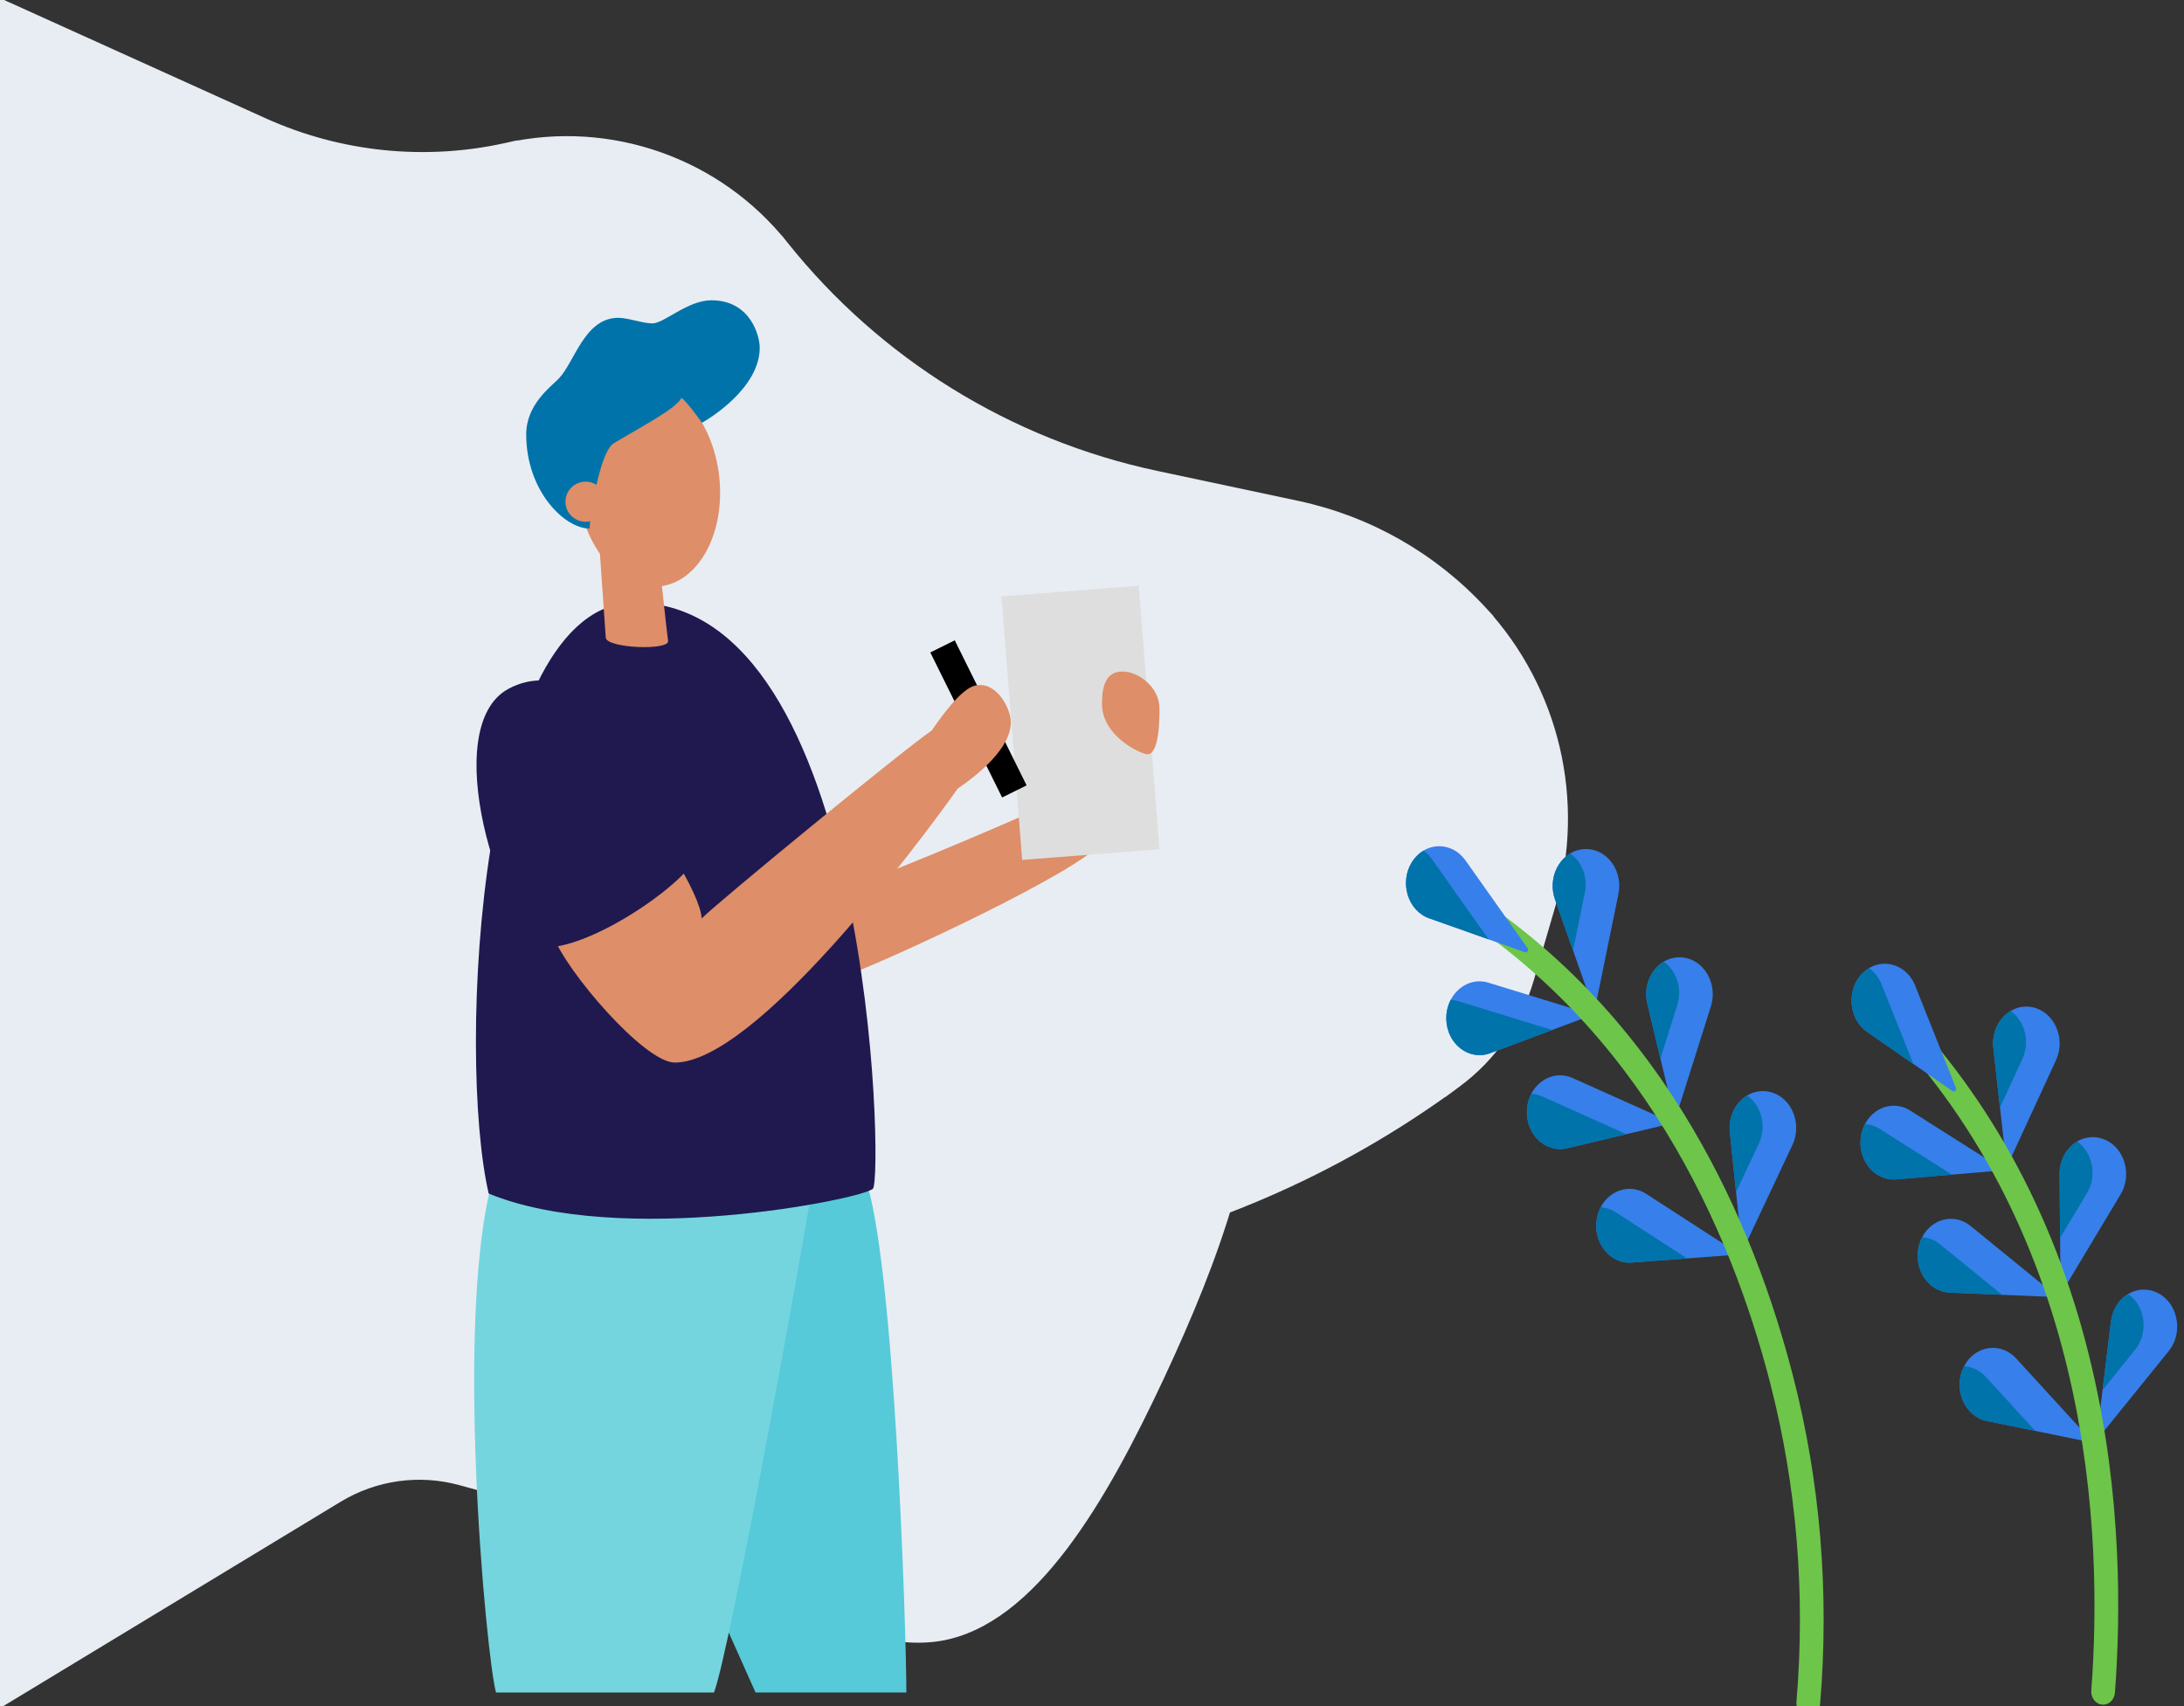
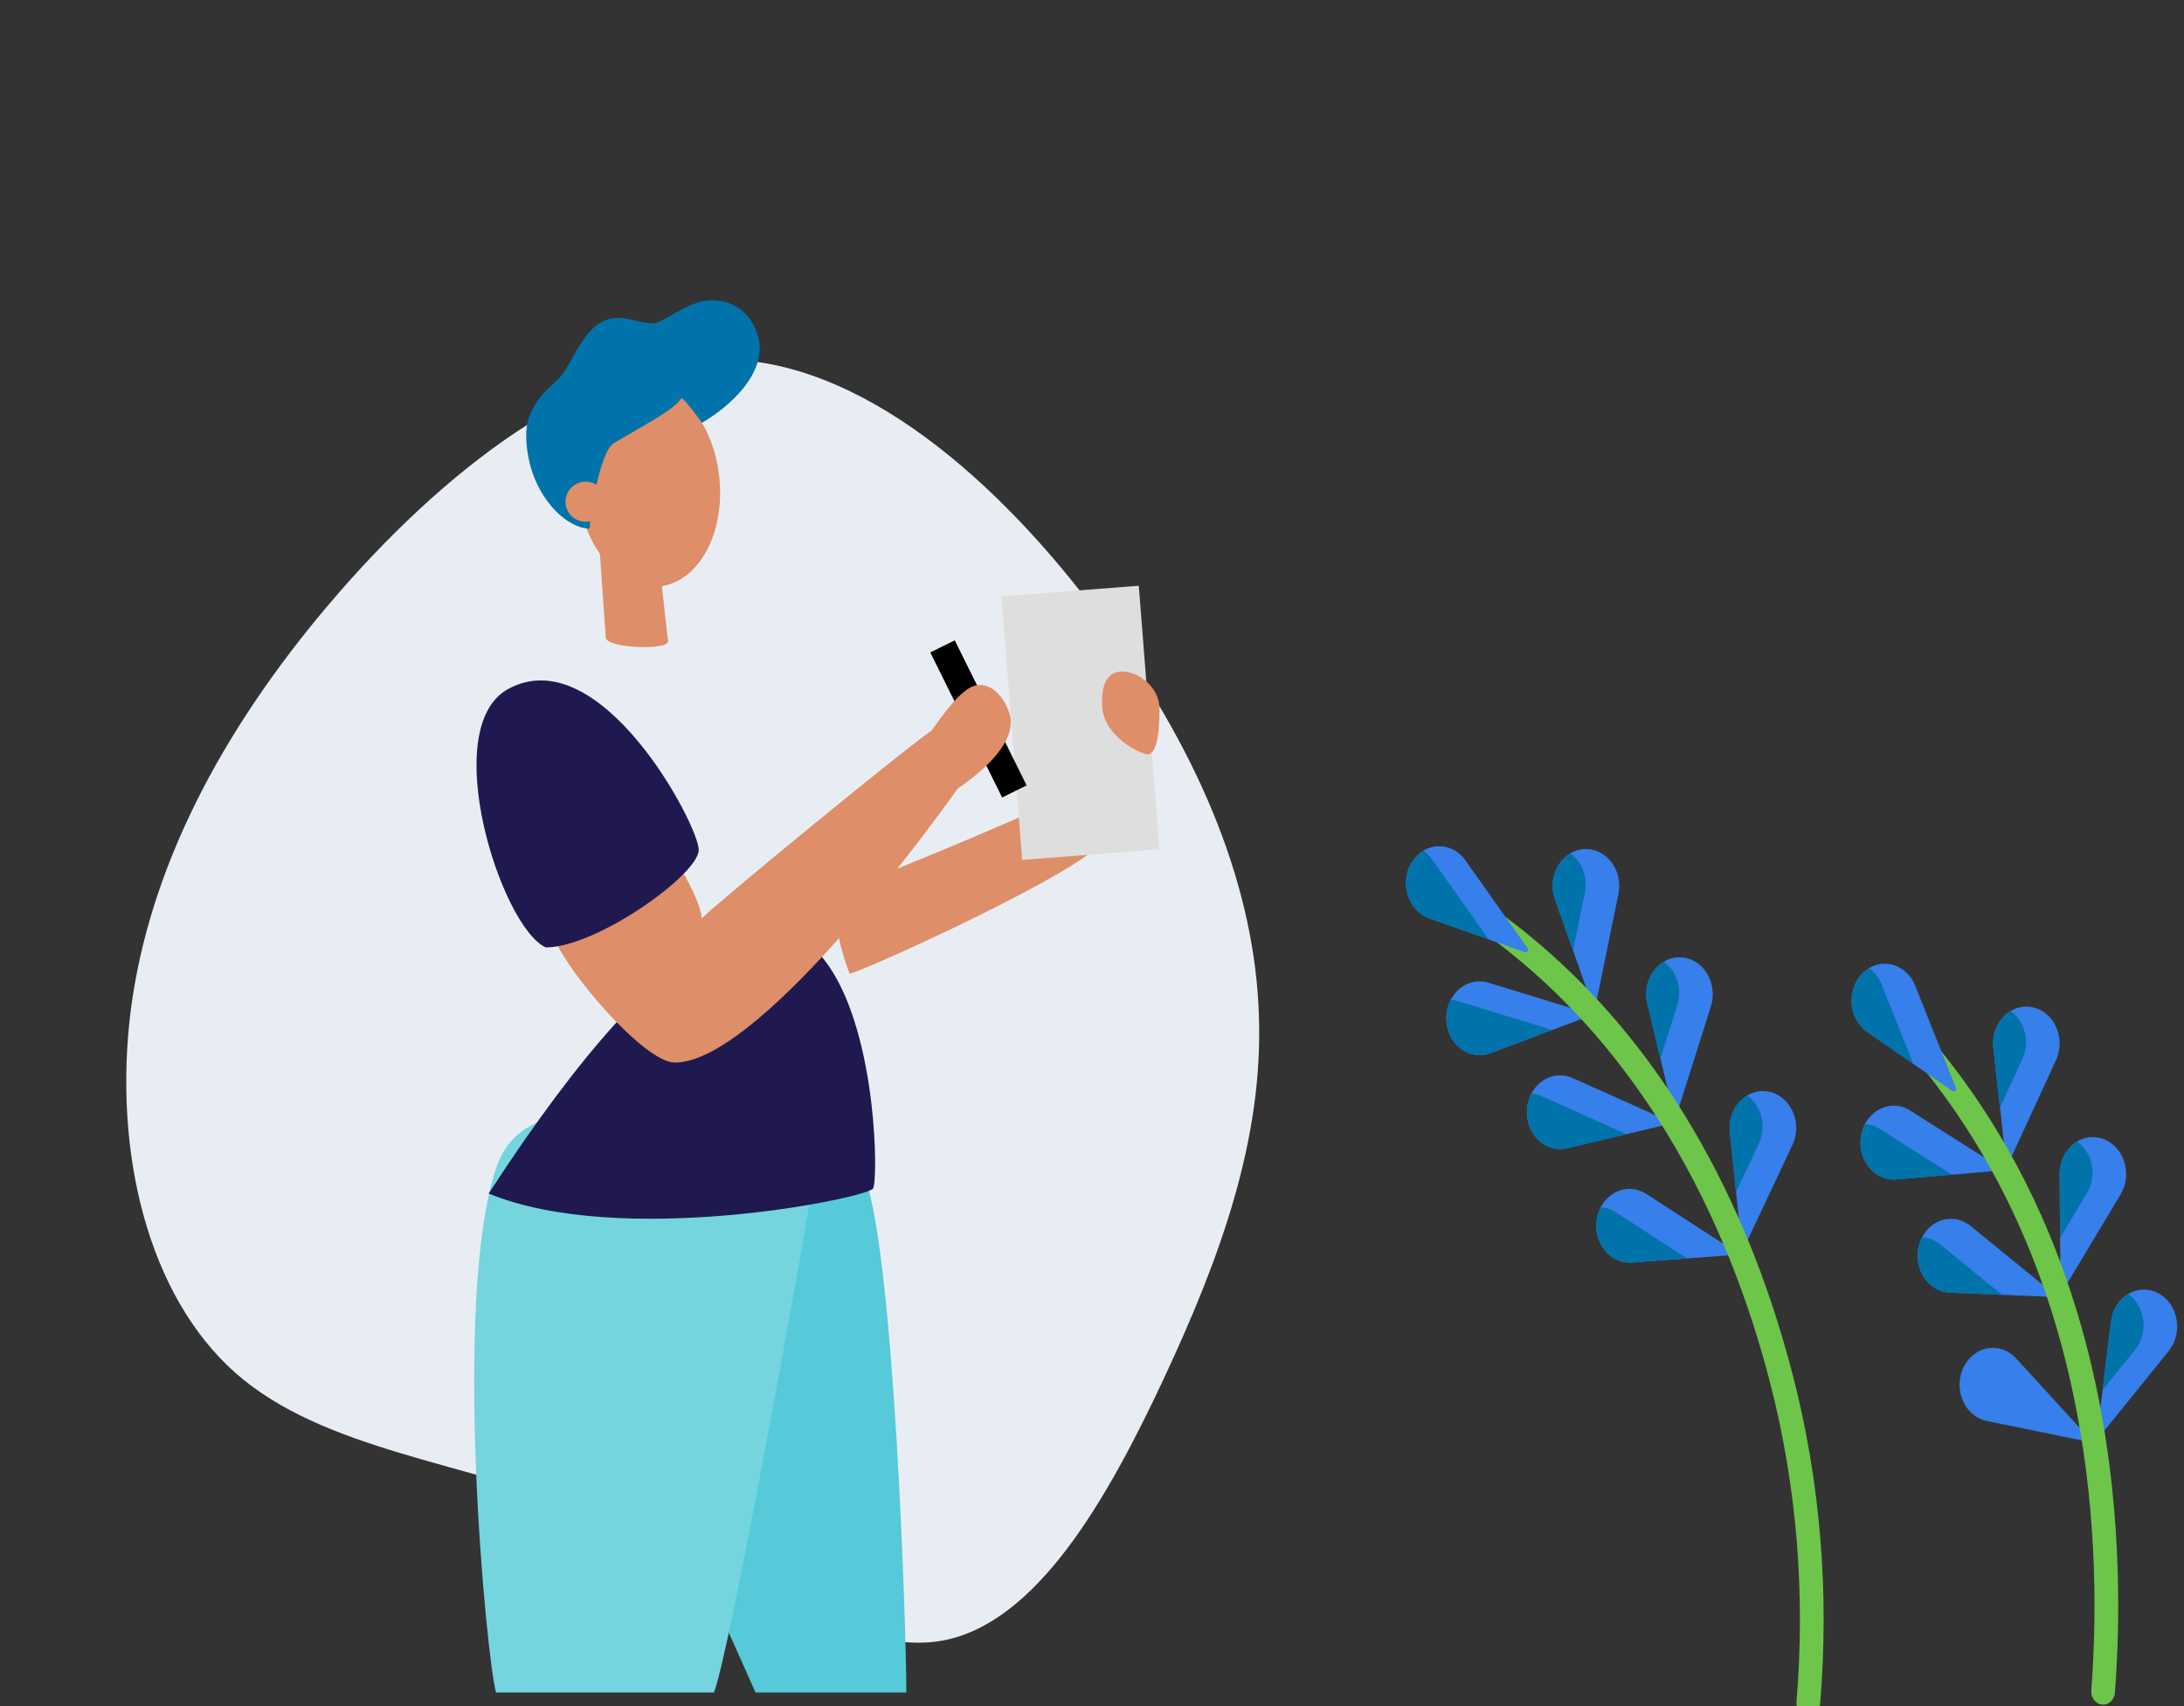
<svg xmlns="http://www.w3.org/2000/svg" xmlns:xlink="http://www.w3.org/1999/xlink" version="1.1" preserveAspectRatio="xMidYMid meet" viewBox="0 0 640 500" width="640" height="500">
  <rect x="0" y="0" width="640" height="500" fill="#333333" stroke="none" />
  <defs>
    <path d="" id="aHGeZDuho" />
-     <path d="M0 500C53.11 467.82 86.31 447.71 99.59 439.67C110.14 433.28 122.85 431.5 134.74 434.76C149.53 438.81 148.35 438.49 156.41 440.69C188.59 449.51 223.01 439.87 245.93 415.63C253.91 407.2 257.86 403.02 270.16 390.02C280.34 379.26 293.7 372.03 308.28 369.41C321.39 367.04 303.79 370.21 308.28 369.41C351.39 361.64 392.13 344.07 427.37 318.07C430.58 315.7 416.66 325.98 427.37 318.07C437.79 310.39 445.4 299.49 449.01 287.06C453.15 272.85 452.98 273.43 455.37 265.23C464.25 234.68 456.5 201.71 434.92 178.33C430.45 173.49 441.87 185.87 434.92 178.33C420.38 162.59 401.32 151.74 380.36 147.28C358.81 142.7 353.71 141.62 339 138.49C296.08 129.36 257.65 105.62 230.3 71.31C223.9 63.29 238.76 81.92 230.3 71.31C210.74 46.77 178.9 35.54 148.28 42.37C140.96 44.01 158.29 40.14 148.28 42.37C124.54 47.67 99.72 45.11 77.56 35.09C67.22 30.41 41.36 18.71 0 0L0 500Z" id="a1NTSCN7ki" />
    <path d="M368.91 297.53C370.21 333.94 357.64 368.46 341.03 404.05C324.43 439.51 303.67 476.04 275.79 480.87C247.92 485.58 212.93 458.72 174.74 443.52C136.41 428.44 94.91 425.14 69.04 402.4C43.2 379.54 33.11 337.24 38.33 296C43.67 254.77 64.55 214.57 96.57 176.88C128.72 139.06 172.25 103.71 214.23 105.36C256.34 107.01 297.02 145.66 324.78 184.19C352.67 222.72 367.74 261.13 368.91 297.53Z" id="c4zoFtUMhs" />
    <path d="M253.55 345.35C262.09 369.07 265.6 477.59 265.6 496C262.65 496 247.92 496 221.4 496L203 454.81L234.93 339.5C244.86 342.62 251.07 344.57 253.55 345.35Z" id="dO77gNg2Q" />
    <path d="M209.23 496C202.84 496 151.75 496 145.36 496C142.65 487.01 132.4 381.3 145.36 342.37C158.33 303.44 237.91 348.37 237.91 348.37C235.49 364.23 214.02 483.42 209.23 496Z" id="b7VcfXFc7" />
    <path d="M320.91 248.82C333.44 238.15 318.47 229.91 313.75 232.66C309.03 235.4 259.88 256.42 249.79 259.49C239.7 262.56 248.98 285.36 248.98 285.36C253.05 284.56 308.38 259.49 320.91 248.82Z" id="c5O4hhwTD" />
    <path d="M333.71 171.66C333.71 171.66 333.71 171.66 333.71 171.66C337.35 218 339.37 243.74 339.77 248.89C339.77 248.89 339.77 248.89 339.77 248.89C315.63 250.76 302.21 251.8 299.53 252.01C299.53 252.01 299.53 252.01 299.53 252.01C295.89 205.67 293.87 179.93 293.47 174.78C293.47 174.78 293.47 174.78 293.47 174.78C317.61 172.91 331.02 171.87 333.71 171.66Z" id="b3TlIhN4ky" />
    <path d="M276.2 189.43L297.25 231.94" id="b54i6Vk5rh" />
    <path d="M210.76 139.69C212.58 156.2 204.77 170.6 193.31 171.85C181.85 173.09 171.09 160.71 169.27 144.19C167.45 127.68 175.27 113.28 186.72 112.03C198.18 110.79 208.95 123.17 210.76 139.69Z" id="eN9Mf1EZ" />
-     <path d="M255.8 348.37C252.74 351.42 181.83 365.69 143.2 349.78C133.77 309.06 140.18 176.61 185.88 176.61C255.61 176.61 258.86 345.33 255.8 348.37Z" id="i2z9sOFvXt" />
+     <path d="M255.8 348.37C252.74 351.42 181.83 365.69 143.2 349.78C255.61 176.61 258.86 345.33 255.8 348.37Z" id="i2z9sOFvXt" />
    <path d="M285.75 200.92C281.47 201.92 275.58 210.45 273.03 214.08C264.41 219.98 209.82 264.83 205.62 269.17C205.45 265.55 201.95 258.3 197.74 251.59C194.19 253.88 165.75 272.14 162.2 274.43C165.88 284.58 188.81 311.4 197.74 311.4C221.19 311.4 268.6 248.11 280.62 231.14C286.23 227.26 296.22 219.51 296.22 211.63C296.22 207.68 291.98 199.46 285.75 200.92Z" id="bYXMv9pfd" />
    <path d="M163.71 110.99C168.42 106.12 171.25 93.14 181.2 93.14C184.03 93.14 188.42 94.78 191.18 94.78C194.64 94.76 201.51 88 208.44 88C220.05 88 222.63 98.61 222.63 101.88C222.63 113.82 207.66 122.83 205.67 123.91C204.83 122.54 200.96 117.41 199.67 116.63C198.13 119.82 187.73 125.14 179.87 129.9C175.47 132.56 172.7 153.27 172.77 154.9C165.43 154.92 154.2 143.86 154.2 127.31C154.2 118.53 161.38 113.39 163.71 110.99Z" id="axpk7F7pV" />
    <path d="M171.62 141.16C168.35 141.16 165.7 143.79 165.7 147.04C165.7 150.28 168.35 152.91 171.62 152.91C174.88 152.91 177.53 150.28 177.53 147.04C177.53 143.79 174.88 141.16 171.62 141.16Z" id="fXjViOmJU" />
    <path d="M177.51 186.87C177.37 184.91 176.69 175.1 175.47 157.46C185.53 156.36 191.12 155.76 192.24 155.64C192.24 155.64 195.33 184.88 195.78 187.8C196.25 190.74 177.73 189.99 177.51 186.87Z" id="a9J8HSmrA" />
    <path d="M159.93 277.65C174.78 277.65 204.76 256.28 204.76 249.07C204.76 241.86 175.99 187.28 148.98 201.88C128.16 213.15 146.78 271.66 159.93 277.65Z" id="d5CHfrDYy" />
    <path d="M336.24 221.05C339.78 221.05 339.78 210.42 339.78 207.66C339.78 201.39 333.62 196.8 328.94 196.8C324.27 196.8 322.92 200.71 322.92 206.21C322.92 215.92 334.55 221.05 336.24 221.05Z" id="e19dkS2FOY" />
    <path d="M460.96 278.54C464.24 287.83 466.06 292.99 466.42 294.02C466.67 294.72 467.59 294.65 467.74 293.91C468.4 290.72 473.61 265.21 474.26 262.02C475.66 255.2 470.96 248.82 464.77 248.82C464.53 248.82 464.28 248.83 464.02 248.85C462.6 248.97 461.28 249.41 460.13 250.11C455.96 252.59 453.8 258.28 455.67 263.57C456.38 265.57 458.14 270.56 460.96 278.54Z" id="c2Q5IJTyU9" />
    <path d="M423.82 298.71C424.01 305.98 430.48 310.98 436.69 308.66C437.9 308.2 443.95 305.93 454.84 301.85C460.72 299.65 463.98 298.43 464.63 298.18C465.28 297.94 465.25 296.92 464.6 296.72C461.76 295.85 439.02 288.86 436.17 287.99C431.68 286.61 427.24 288.94 425.12 293.01C424.29 294.58 423.82 296.42 423.82 298.41C423.82 298.51 423.82 298.61 423.82 298.71Z" id="c63s80Noo" />
    <path d="M486.57 310.19C488.79 319.52 490.03 324.71 490.28 325.74C490.45 326.47 491.37 326.51 491.6 325.8C492.57 322.71 500.38 298.03 501.36 294.94C501.74 293.74 501.91 292.53 501.91 291.35C501.91 285.76 497.95 280.79 492.54 280.56C490.7 280.48 489 280.96 487.53 281.84C483.74 284.11 481.52 289.07 482.73 294.13C483.24 296.27 484.52 301.63 486.57 310.19Z" id="a8v1MZoB" />
    <path d="M476.59 332.39C483.48 330.75 487.3 329.84 488.07 329.65C488.73 329.49 488.81 328.48 488.18 328.19C485.45 326.97 463.58 317.15 460.84 315.93C459.63 315.38 458.39 315.13 457.18 315.13C453.71 315.13 450.46 317.22 448.74 320.54C448.05 321.85 447.6 323.36 447.47 325.01C446.91 332.26 452.82 338.05 459.24 336.52C461.55 335.97 467.34 334.59 476.59 332.39Z" id="cl7T7LhA9" />
    <path d="M508.73 349.32C509.67 358.3 510.18 363.29 510.29 364.29C510.37 365.04 511.27 365.23 511.59 364.56C512.95 361.66 523.88 338.47 525.24 335.58C526.01 333.96 526.36 332.25 526.36 330.58C526.36 325.6 523.21 320.93 518.38 319.94C516.07 319.47 513.85 319.93 511.98 321.05C508.64 323.05 506.43 327.17 506.91 331.81C507.16 334.15 507.76 339.98 508.73 349.32Z" id="dHJxDwwZM" />
    <path d="M494.38 368.8C502.31 368.21 506.71 367.88 507.59 367.81C508.28 367.76 508.49 366.77 507.9 366.38C505.35 364.73 484.98 351.54 482.43 349.89C480.87 348.88 479.18 348.41 477.53 348.41C474.11 348.41 470.83 350.43 469.06 353.82C468.6 354.7 468.24 355.69 468.02 356.76C466.52 363.84 471.63 370.51 478.17 370.01C480.33 369.85 485.74 369.45 494.38 368.8Z" id="abfhSRheb" />
    <path d="M586.08 324.57C587.09 333.58 587.65 338.59 587.76 339.59C587.85 340.34 588.75 340.52 589.06 339.85C590.41 336.94 601.14 313.64 602.48 310.73C603.22 309.14 603.56 307.46 603.56 305.82C603.56 300.8 600.36 296.11 595.49 295.16C593.21 294.72 591.02 295.18 589.17 296.29C585.8 298.32 583.6 302.49 584.13 307.14C584.39 309.47 585.04 315.28 586.08 324.57Z" id="dT9TH6N1B" />
    <path d="M571.98 344.25C579.85 343.59 584.22 343.21 585.1 343.14C585.78 343.08 585.98 342.09 585.39 341.71C582.83 340.09 562.35 327.1 559.79 325.48C558.25 324.49 556.59 324.04 554.96 324.04C551.54 324.04 548.26 326.07 546.5 329.45C546.02 330.36 545.66 331.38 545.43 332.48C543.99 339.58 549.15 346.2 555.69 345.64C557.86 345.46 563.29 344.99 571.98 344.25Z" id="b2kQJkx28G" />
    <path d="M603.69 362.79C603.77 371.23 603.81 375.92 603.81 376.86C603.82 377.62 604.7 377.91 605.08 377.28C606.71 374.56 619.78 352.77 621.41 350.05C622.53 348.18 623.04 346.12 623.04 344.08C623.04 339.52 620.42 335.13 616.07 333.7C613.45 332.84 610.82 333.25 608.67 334.54C605.64 336.36 603.5 339.92 603.54 344.17C603.56 346.65 603.61 352.86 603.69 362.79Z" id="aDr2pqivz" />
    <path d="M586.68 379.46C595.15 379.81 599.86 380.01 600.8 380.05C601.48 380.08 601.79 379.11 601.24 378.67C598.86 376.73 579.85 361.23 577.48 359.3C575.71 357.86 573.7 357.19 571.72 357.19C568.33 357.19 565.03 359.16 563.25 362.61C562.95 363.18 562.7 363.79 562.49 364.45C560.33 371.31 564.78 378.54 571.33 378.82C573.38 378.9 578.5 379.11 586.68 379.46Z" id="cgYKLfNef" />
    <path d="M614.62 419.7C614.53 420.45 615.37 420.88 615.82 420.31C617.79 417.88 633.54 398.4 635.51 395.96C637.2 393.87 638 391.3 638 388.77C638 384.75 635.99 380.8 632.34 378.93C629.39 377.42 626.2 377.69 623.62 379.23C621.01 380.79 619.03 383.66 618.59 387.3C618.42 388.64 617.61 395.32 616.14 407.36C615.33 413.94 614.83 418.06 614.62 419.7Z" id="dHCizUVXl" />
    <path d="M596.42 419.35C605.31 421.16 610.25 422.17 611.23 422.37C611.9 422.51 612.33 421.6 611.84 421.07C609.74 418.78 592.94 400.41 590.83 398.12C588.91 396.01 586.45 395.01 584.01 395.01C580.67 395.01 577.37 396.89 575.54 400.42C575.47 400.55 575.4 400.69 575.34 400.83C572.31 407.28 575.78 415.14 582.23 416.45C584.12 416.84 588.85 417.81 596.42 419.35Z" id="apGBxcejd" />
    <path d="M460.96 278.54C463.03 268.4 464.19 262.76 464.42 261.64C465.38 256.94 463.44 252.45 460.13 250.11C455.96 252.59 453.8 258.28 455.67 263.57C456.38 265.57 458.14 270.56 460.96 278.54Z" id="a1Fxfpxwor" />
    <path d="M423.82 298.71C424.01 305.98 430.48 310.98 436.69 308.66C437.9 308.2 443.95 305.93 454.84 301.85C438.29 296.78 429.1 293.96 427.26 293.39C426.54 293.17 425.83 293.04 425.12 293.01C424.29 294.58 423.82 296.42 423.82 298.41C423.82 298.51 423.82 298.61 423.82 298.71Z" id="bmnXGmfY2" />
    <path d="M486.57 310.19C489.53 300.81 491.18 295.6 491.51 294.56C491.89 293.36 492.07 292.15 492.07 290.97C492.07 287.25 490.31 283.8 487.53 281.84C483.74 284.11 481.52 289.07 482.73 294.13C483.24 296.27 484.52 301.63 486.57 310.19Z" id="a1280LWRbd" />
    <path d="M476.59 332.39C461.8 325.75 453.58 322.06 451.93 321.32C450.87 320.85 449.8 320.6 448.74 320.54C448.05 321.85 447.6 323.36 447.47 325.01C446.91 332.26 452.82 338.05 459.24 336.52C461.55 335.97 467.34 334.59 476.59 332.39Z" id="b1rgngcx6d" />
    <path d="M508.73 349.32C512.73 340.84 514.95 336.13 515.39 335.19C516.16 333.57 516.51 331.86 516.51 330.19C516.51 326.52 514.8 323.03 511.98 321.05C508.64 323.05 506.43 327.17 506.91 331.81C507.16 334.15 507.76 339.98 508.73 349.32Z" id="e1svEoC91U" />
    <path d="M494.38 368.8C481.87 360.69 474.91 356.19 473.52 355.29C472.09 354.37 470.58 353.89 469.06 353.82C468.6 354.7 468.24 355.69 468.02 356.76C466.52 363.84 471.63 370.51 478.17 370.01C480.33 369.85 485.74 369.45 494.38 368.8Z" id="f8LWUg0p8" />
    <path d="M586.08 324.57C590.01 316.03 592.2 311.29 592.63 310.35C593.37 308.75 593.71 307.07 593.71 305.43C593.71 301.76 592 298.26 589.17 296.29C585.8 298.32 583.6 302.49 584.13 307.14C584.39 309.47 585.04 315.28 586.08 324.57Z" id="cYREPDUwW" />
    <path d="M571.98 344.25C559.32 336.22 552.29 331.76 550.88 330.87C549.48 329.98 547.98 329.52 546.5 329.45C546.02 330.36 545.66 331.38 545.43 332.48C543.99 339.58 549.15 346.2 555.69 345.64C557.86 345.46 563.29 344.99 571.98 344.25Z" id="gh08XbqbP" />
    <path d="M603.69 362.79C608.41 354.91 611.04 350.54 611.56 349.66C612.68 347.8 613.2 345.73 613.2 343.7C613.2 340.06 611.53 336.55 608.67 334.54C605.64 336.36 603.5 339.92 603.54 344.17C603.56 346.65 603.61 352.86 603.69 362.79Z" id="f2lnxwsnbc" />
    <path d="M586.68 379.46C575.82 370.6 569.78 365.68 568.57 364.7C566.94 363.37 565.09 362.69 563.25 362.61C562.95 363.18 562.7 363.79 562.49 364.45C560.33 371.31 564.78 378.54 571.33 378.82C573.38 378.9 578.5 379.11 586.68 379.46Z" id="bS10QBCL7" />
    <path d="M616.14 407.36C621.85 400.29 625.03 396.36 625.66 395.58C627.35 393.49 628.16 390.92 628.16 388.39C628.16 384.8 626.56 381.28 623.62 379.23C621.01 380.79 619.03 383.66 618.59 387.3C618.26 389.97 617.44 396.66 616.14 407.36Z" id="f4eu16i80" />
-     <path d="M596.42 419.35C587.72 409.85 582.89 404.57 581.92 403.52C580.11 401.54 577.83 400.53 575.54 400.42C575.47 400.55 575.4 400.69 575.34 400.83C572.31 407.28 575.78 415.14 582.23 416.45C584.12 416.84 588.85 417.81 596.42 419.35Z" id="c3TKH71QEP" />
    <path d="M425.48 258.17C452.78 274.66 475.66 297.63 493.47 326.46C507.29 348.82 518.02 374.59 525.37 403.03C533.42 434.19 536.11 466.65 533.36 499.5C533.19 501.5 531.67 503 529.9 503C529.79 503 529.68 502.99 529.57 502.98C527.66 502.79 526.26 500.91 526.43 498.79C529.11 466.9 526.5 435.39 518.69 405.15C507.25 360.87 481.22 300.61 422.16 264.93C420.47 263.92 419.85 261.58 420.77 259.71C421.68 257.84 423.8 257.15 425.48 258.17Z" id="a2v7rZGChy" />
    <path d="M613.11 401.16C621.74 438.3 621.49 473.26 619.76 496.05C619.61 498.06 618.09 499.58 616.3 499.58C616.2 499.58 616.1 499.57 616 499.56C614.09 499.38 612.67 497.52 612.83 495.4C616.33 449.39 612.98 362.74 551.34 299.29C549.93 297.85 549.85 295.41 551.16 293.85C552.46 292.29 554.66 292.2 556.07 293.65C584.04 322.43 603.23 358.6 613.11 401.16Z" id="dWsC3Q9AB" />
    <path d="M436.24 275.3C442.63 277.56 446.17 278.82 446.88 279.07C447.53 279.3 448.06 278.46 447.64 277.87C445.82 275.29 431.25 254.71 429.43 252.14C427.47 249.37 424.61 248 421.76 248C420.16 248 418.57 248.43 417.13 249.29C415.84 250.06 414.67 251.18 413.75 252.64C410.01 258.61 412.54 266.9 418.79 269.12C421.12 269.94 426.94 272 436.24 275.3Z" id="k1cijU9bVt" />
    <path d="M560.67 311.79C567.56 316.57 571.39 319.23 572.16 319.76C572.73 320.16 573.43 319.49 573.15 318.8C571.96 315.81 562.43 291.88 561.24 288.89C559.59 284.74 555.98 282.44 552.3 282.44C550.73 282.44 549.15 282.86 547.69 283.73C547.08 284.1 546.49 284.55 545.93 285.08C540.98 289.85 541.59 298.57 547.15 302.42C548.95 303.67 553.46 306.8 560.67 311.79Z" id="b2v4log6De" />
    <path d="M436.24 275.3C426.25 261.17 420.7 253.33 419.59 251.76C418.87 250.75 418.04 249.93 417.13 249.29C415.84 250.06 414.67 251.18 413.75 252.64C410.01 258.61 412.54 266.9 418.79 269.12C421.12 269.94 426.94 272 436.24 275.3Z" id="a4hGh8UAn1" />
    <path d="M560.67 311.79C555.1 297.82 552.01 290.05 551.39 288.5C550.57 286.44 549.26 284.83 547.69 283.73C547.08 284.1 546.49 284.55 545.93 285.08C540.98 289.85 541.59 298.57 547.15 302.42C548.95 303.67 553.46 306.8 560.67 311.79Z" id="g1w5eaaLFV" />
  </defs>
  <g>
    <g>
      <g>
        <g>
          <use xlink:href="#aHGeZDuho" opacity="1" fill-opacity="0" stroke="#e7ebf0" stroke-width="1" stroke-opacity="1" />
        </g>
      </g>
      <g>
        <use xlink:href="#a1NTSCN7ki" opacity="1" fill="#e8edf3" fill-opacity="1" />
        <g>
          <use xlink:href="#a1NTSCN7ki" opacity="1" fill-opacity="0" stroke="#e8edf3" stroke-width="1" stroke-opacity="1" />
        </g>
      </g>
      <g>
        <use xlink:href="#c4zoFtUMhs" opacity="1" fill="#e8edf3" fill-opacity="1" />
        <g>
          <use xlink:href="#c4zoFtUMhs" opacity="1" fill-opacity="0" stroke="#000000" stroke-width="1" stroke-opacity="0" />
        </g>
      </g>
      <g>
        <use xlink:href="#dO77gNg2Q" opacity="1" fill="#56cad8" fill-opacity="1" />
        <g>
          <use xlink:href="#dO77gNg2Q" opacity="1" fill-opacity="0" stroke="#000000" stroke-width="1" stroke-opacity="0" />
        </g>
      </g>
      <g>
        <use xlink:href="#b7VcfXFc7" opacity="1" fill="#74d5de" fill-opacity="1" />
        <g>
          <use xlink:href="#b7VcfXFc7" opacity="1" fill-opacity="0" stroke="#000000" stroke-width="1" stroke-opacity="0" />
        </g>
      </g>
      <g>
        <use xlink:href="#c5O4hhwTD" opacity="1" fill="#de8e68" fill-opacity="1" />
        <g>
          <use xlink:href="#c5O4hhwTD" opacity="1" fill-opacity="0" stroke="#000000" stroke-width="1" stroke-opacity="0" />
        </g>
      </g>
      <g>
        <use xlink:href="#b3TlIhN4ky" opacity="1" fill="#dedede" fill-opacity="1" />
        <g>
          <use xlink:href="#b3TlIhN4ky" opacity="1" fill-opacity="0" stroke="#000000" stroke-width="1" stroke-opacity="0" />
        </g>
      </g>
      <g>
        <use xlink:href="#b54i6Vk5rh" opacity="1" fill="#000000" fill-opacity="0" />
        <g>
          <use xlink:href="#b54i6Vk5rh" opacity="1" fill-opacity="0" stroke="#000000" stroke-width="8" stroke-opacity="1" />
        </g>
      </g>
      <g>
        <use xlink:href="#eN9Mf1EZ" opacity="1" fill="#de8e68" fill-opacity="1" />
        <g>
          <use xlink:href="#eN9Mf1EZ" opacity="1" fill-opacity="0" stroke="#000000" stroke-width="1" stroke-opacity="0" />
        </g>
      </g>
      <g>
        <use xlink:href="#i2z9sOFvXt" opacity="1" fill="#1f1950" fill-opacity="1" />
        <g>
          <use xlink:href="#i2z9sOFvXt" opacity="1" fill-opacity="0" stroke="#000000" stroke-width="1" stroke-opacity="0" />
        </g>
      </g>
      <g>
        <use xlink:href="#bYXMv9pfd" opacity="1" fill="#de8e68" fill-opacity="1" />
        <g>
          <use xlink:href="#bYXMv9pfd" opacity="1" fill-opacity="0" stroke="#000000" stroke-width="1" stroke-opacity="0" />
        </g>
      </g>
      <g>
        <use xlink:href="#axpk7F7pV" opacity="1" fill="#0073aa" fill-opacity="1" />
        <g>
          <use xlink:href="#axpk7F7pV" opacity="1" fill-opacity="0" stroke="#000000" stroke-width="1" stroke-opacity="0" />
        </g>
      </g>
      <g>
        <use xlink:href="#fXjViOmJU" opacity="1" fill="#de8e68" fill-opacity="1" />
        <g>
          <use xlink:href="#fXjViOmJU" opacity="1" fill-opacity="0" stroke="#000000" stroke-width="1" stroke-opacity="0" />
        </g>
      </g>
      <g>
        <use xlink:href="#a9J8HSmrA" opacity="1" fill="#de8e68" fill-opacity="1" />
        <g>
          <use xlink:href="#a9J8HSmrA" opacity="1" fill-opacity="0" stroke="#000000" stroke-width="1" stroke-opacity="0" />
        </g>
      </g>
      <g>
        <use xlink:href="#d5CHfrDYy" opacity="1" fill="#1f1950" fill-opacity="1" />
        <g>
          <use xlink:href="#d5CHfrDYy" opacity="1" fill-opacity="0" stroke="#000000" stroke-width="1" stroke-opacity="0" />
        </g>
      </g>
      <g>
        <use xlink:href="#e19dkS2FOY" opacity="1" fill="#de8e68" fill-opacity="1" />
        <g>
          <use xlink:href="#e19dkS2FOY" opacity="1" fill-opacity="0" stroke="#000000" stroke-width="1" stroke-opacity="0" />
        </g>
      </g>
      <g>
        <use xlink:href="#c2Q5IJTyU9" opacity="1" fill="#377fea" fill-opacity="1" />
        <g>
          <use xlink:href="#c2Q5IJTyU9" opacity="1" fill-opacity="0" stroke="#000000" stroke-width="1" stroke-opacity="0" />
        </g>
      </g>
      <g>
        <use xlink:href="#c63s80Noo" opacity="1" fill="#377fea" fill-opacity="1" />
        <g>
          <use xlink:href="#c63s80Noo" opacity="1" fill-opacity="0" stroke="#000000" stroke-width="1" stroke-opacity="0" />
        </g>
      </g>
      <g>
        <use xlink:href="#a8v1MZoB" opacity="1" fill="#377fea" fill-opacity="1" />
        <g>
          <use xlink:href="#a8v1MZoB" opacity="1" fill-opacity="0" stroke="#000000" stroke-width="1" stroke-opacity="0" />
        </g>
      </g>
      <g>
        <use xlink:href="#cl7T7LhA9" opacity="1" fill="#377fea" fill-opacity="1" />
        <g>
          <use xlink:href="#cl7T7LhA9" opacity="1" fill-opacity="0" stroke="#000000" stroke-width="1" stroke-opacity="0" />
        </g>
      </g>
      <g>
        <use xlink:href="#dHJxDwwZM" opacity="1" fill="#377fea" fill-opacity="1" />
        <g>
          <use xlink:href="#dHJxDwwZM" opacity="1" fill-opacity="0" stroke="#000000" stroke-width="1" stroke-opacity="0" />
        </g>
      </g>
      <g>
        <use xlink:href="#abfhSRheb" opacity="1" fill="#377fea" fill-opacity="1" />
        <g>
          <use xlink:href="#abfhSRheb" opacity="1" fill-opacity="0" stroke="#000000" stroke-width="1" stroke-opacity="0" />
        </g>
      </g>
      <g>
        <use xlink:href="#dT9TH6N1B" opacity="1" fill="#377fea" fill-opacity="1" />
        <g>
          <use xlink:href="#dT9TH6N1B" opacity="1" fill-opacity="0" stroke="#000000" stroke-width="1" stroke-opacity="0" />
        </g>
      </g>
      <g>
        <use xlink:href="#b2kQJkx28G" opacity="1" fill="#377fea" fill-opacity="1" />
        <g>
          <use xlink:href="#b2kQJkx28G" opacity="1" fill-opacity="0" stroke="#000000" stroke-width="1" stroke-opacity="0" />
        </g>
      </g>
      <g>
        <use xlink:href="#aDr2pqivz" opacity="1" fill="#377fea" fill-opacity="1" />
        <g>
          <use xlink:href="#aDr2pqivz" opacity="1" fill-opacity="0" stroke="#000000" stroke-width="1" stroke-opacity="0" />
        </g>
      </g>
      <g>
        <use xlink:href="#cgYKLfNef" opacity="1" fill="#377fea" fill-opacity="1" />
        <g>
          <use xlink:href="#cgYKLfNef" opacity="1" fill-opacity="0" stroke="#000000" stroke-width="1" stroke-opacity="0" />
        </g>
      </g>
      <g>
        <use xlink:href="#dHCizUVXl" opacity="1" fill="#377fea" fill-opacity="1" />
        <g>
          <use xlink:href="#dHCizUVXl" opacity="1" fill-opacity="0" stroke="#000000" stroke-width="1" stroke-opacity="0" />
        </g>
      </g>
      <g>
        <use xlink:href="#apGBxcejd" opacity="1" fill="#377fea" fill-opacity="1" />
        <g>
          <use xlink:href="#apGBxcejd" opacity="1" fill-opacity="0" stroke="#000000" stroke-width="1" stroke-opacity="0" />
        </g>
      </g>
      <g>
        <use xlink:href="#a1Fxfpxwor" opacity="1" fill="#0073aa" fill-opacity="1" />
        <g>
          <use xlink:href="#a1Fxfpxwor" opacity="1" fill-opacity="0" stroke="#000000" stroke-width="1" stroke-opacity="0" />
        </g>
      </g>
      <g>
        <use xlink:href="#bmnXGmfY2" opacity="1" fill="#0073aa" fill-opacity="1" />
        <g>
          <use xlink:href="#bmnXGmfY2" opacity="1" fill-opacity="0" stroke="#000000" stroke-width="1" stroke-opacity="0" />
        </g>
      </g>
      <g>
        <use xlink:href="#a1280LWRbd" opacity="1" fill="#0073aa" fill-opacity="1" />
        <g>
          <use xlink:href="#a1280LWRbd" opacity="1" fill-opacity="0" stroke="#000000" stroke-width="1" stroke-opacity="0" />
        </g>
      </g>
      <g>
        <use xlink:href="#b1rgngcx6d" opacity="1" fill="#0073aa" fill-opacity="1" />
        <g>
          <use xlink:href="#b1rgngcx6d" opacity="1" fill-opacity="0" stroke="#000000" stroke-width="1" stroke-opacity="0" />
        </g>
      </g>
      <g>
        <use xlink:href="#e1svEoC91U" opacity="1" fill="#0073aa" fill-opacity="1" />
        <g>
          <use xlink:href="#e1svEoC91U" opacity="1" fill-opacity="0" stroke="#000000" stroke-width="1" stroke-opacity="0" />
        </g>
      </g>
      <g>
        <use xlink:href="#f8LWUg0p8" opacity="1" fill="#0073aa" fill-opacity="1" />
        <g>
          <use xlink:href="#f8LWUg0p8" opacity="1" fill-opacity="0" stroke="#000000" stroke-width="1" stroke-opacity="0" />
        </g>
      </g>
      <g>
        <use xlink:href="#cYREPDUwW" opacity="1" fill="#0073aa" fill-opacity="1" />
        <g>
          <use xlink:href="#cYREPDUwW" opacity="1" fill-opacity="0" stroke="#000000" stroke-width="1" stroke-opacity="0" />
        </g>
      </g>
      <g>
        <use xlink:href="#gh08XbqbP" opacity="1" fill="#0073aa" fill-opacity="1" />
        <g>
          <use xlink:href="#gh08XbqbP" opacity="1" fill-opacity="0" stroke="#000000" stroke-width="1" stroke-opacity="0" />
        </g>
      </g>
      <g>
        <use xlink:href="#f2lnxwsnbc" opacity="1" fill="#0073aa" fill-opacity="1" />
        <g>
          <use xlink:href="#f2lnxwsnbc" opacity="1" fill-opacity="0" stroke="#000000" stroke-width="1" stroke-opacity="0" />
        </g>
      </g>
      <g>
        <use xlink:href="#bS10QBCL7" opacity="1" fill="#0073aa" fill-opacity="1" />
        <g>
          <use xlink:href="#bS10QBCL7" opacity="1" fill-opacity="0" stroke="#000000" stroke-width="1" stroke-opacity="0" />
        </g>
      </g>
      <g>
        <use xlink:href="#f4eu16i80" opacity="1" fill="#0073aa" fill-opacity="1" />
        <g>
          <use xlink:href="#f4eu16i80" opacity="1" fill-opacity="0" stroke="#000000" stroke-width="1" stroke-opacity="0" />
        </g>
      </g>
      <g>
        <use xlink:href="#c3TKH71QEP" opacity="1" fill="#0073aa" fill-opacity="1" />
        <g>
          <use xlink:href="#c3TKH71QEP" opacity="1" fill-opacity="0" stroke="#000000" stroke-width="1" stroke-opacity="0" />
        </g>
      </g>
      <g>
        <use xlink:href="#a2v7rZGChy" opacity="1" fill="#6dc54a" fill-opacity="1" />
        <g>
          <use xlink:href="#a2v7rZGChy" opacity="1" fill-opacity="0" stroke="#000000" stroke-width="1" stroke-opacity="0" />
        </g>
      </g>
      <g>
        <use xlink:href="#dWsC3Q9AB" opacity="1" fill="#6dc54a" fill-opacity="1" />
        <g>
          <use xlink:href="#dWsC3Q9AB" opacity="1" fill-opacity="0" stroke="#000000" stroke-width="1" stroke-opacity="0" />
        </g>
      </g>
      <g>
        <use xlink:href="#k1cijU9bVt" opacity="1" fill="#377fea" fill-opacity="1" />
        <g>
          <use xlink:href="#k1cijU9bVt" opacity="1" fill-opacity="0" stroke="#000000" stroke-width="1" stroke-opacity="0" />
        </g>
      </g>
      <g>
        <use xlink:href="#b2v4log6De" opacity="1" fill="#377fea" fill-opacity="1" />
        <g>
          <use xlink:href="#b2v4log6De" opacity="1" fill-opacity="0" stroke="#000000" stroke-width="1" stroke-opacity="0" />
        </g>
      </g>
      <g>
        <use xlink:href="#a4hGh8UAn1" opacity="1" fill="#0073aa" fill-opacity="1" />
        <g>
          <use xlink:href="#a4hGh8UAn1" opacity="1" fill-opacity="0" stroke="#000000" stroke-width="1" stroke-opacity="0" />
        </g>
      </g>
      <g>
        <use xlink:href="#g1w5eaaLFV" opacity="1" fill="#0073aa" fill-opacity="1" />
        <g>
          <use xlink:href="#g1w5eaaLFV" opacity="1" fill-opacity="0" stroke="#000000" stroke-width="1" stroke-opacity="0" />
        </g>
      </g>
    </g>
  </g>
</svg>